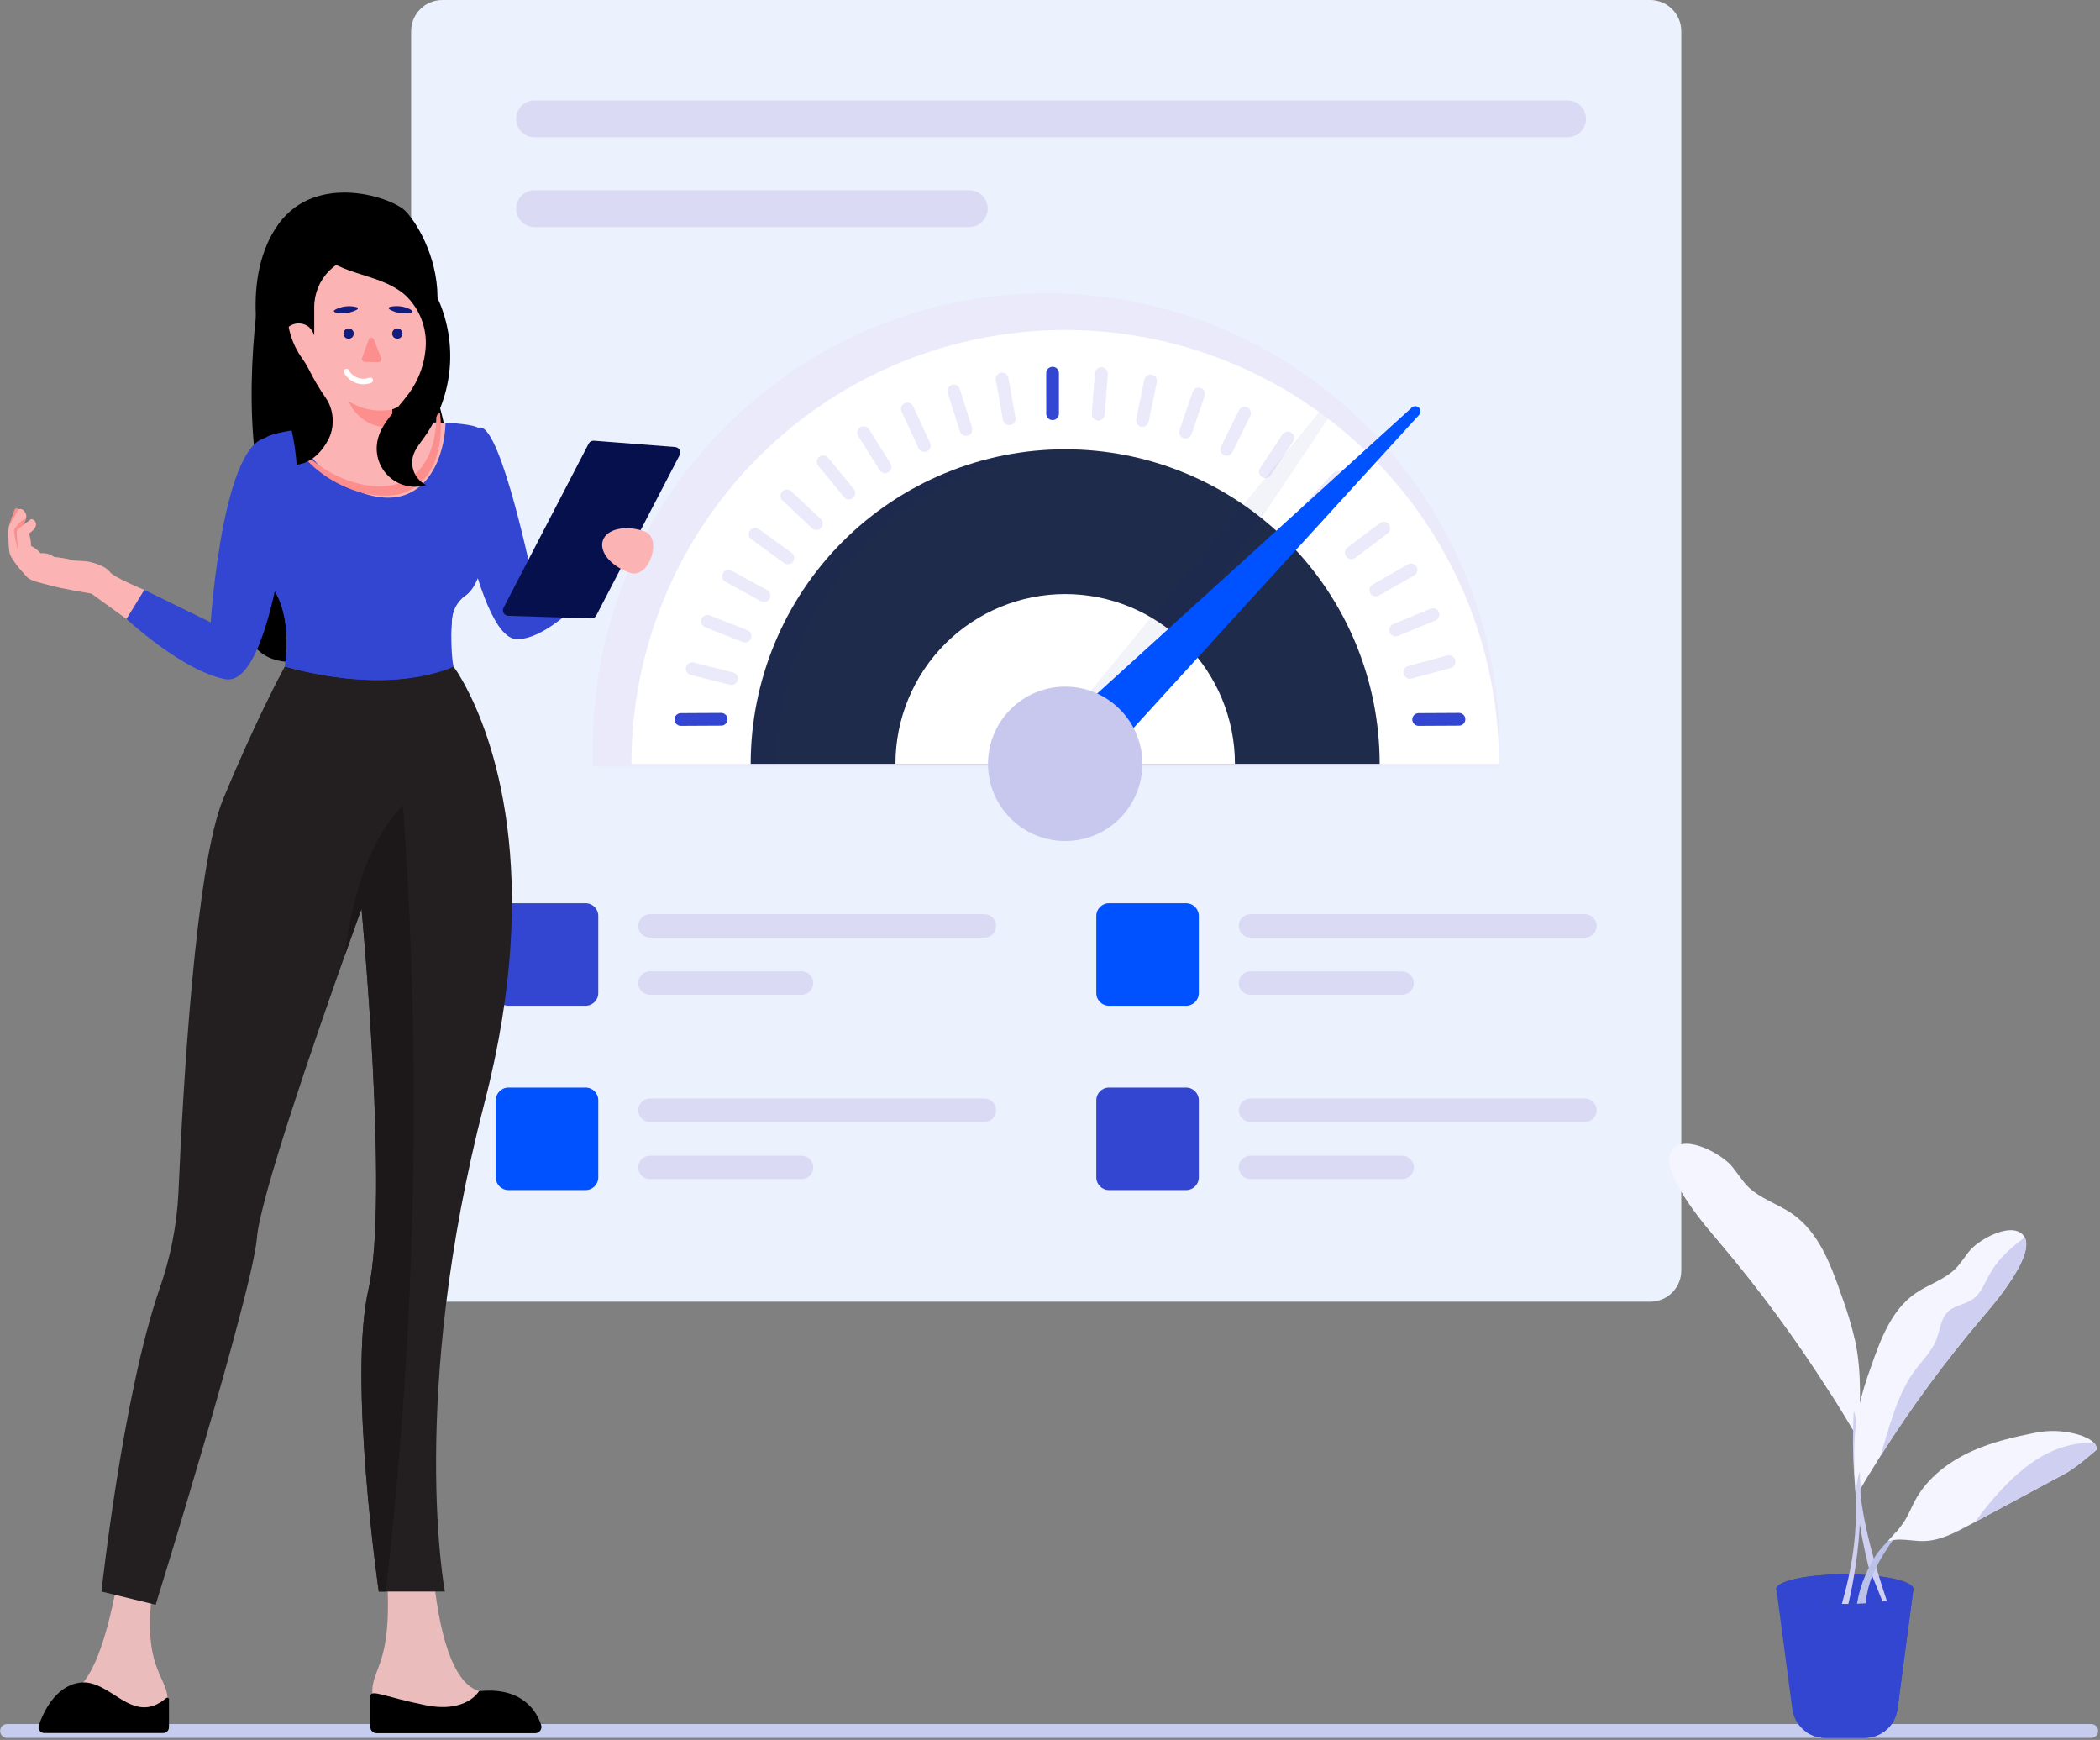
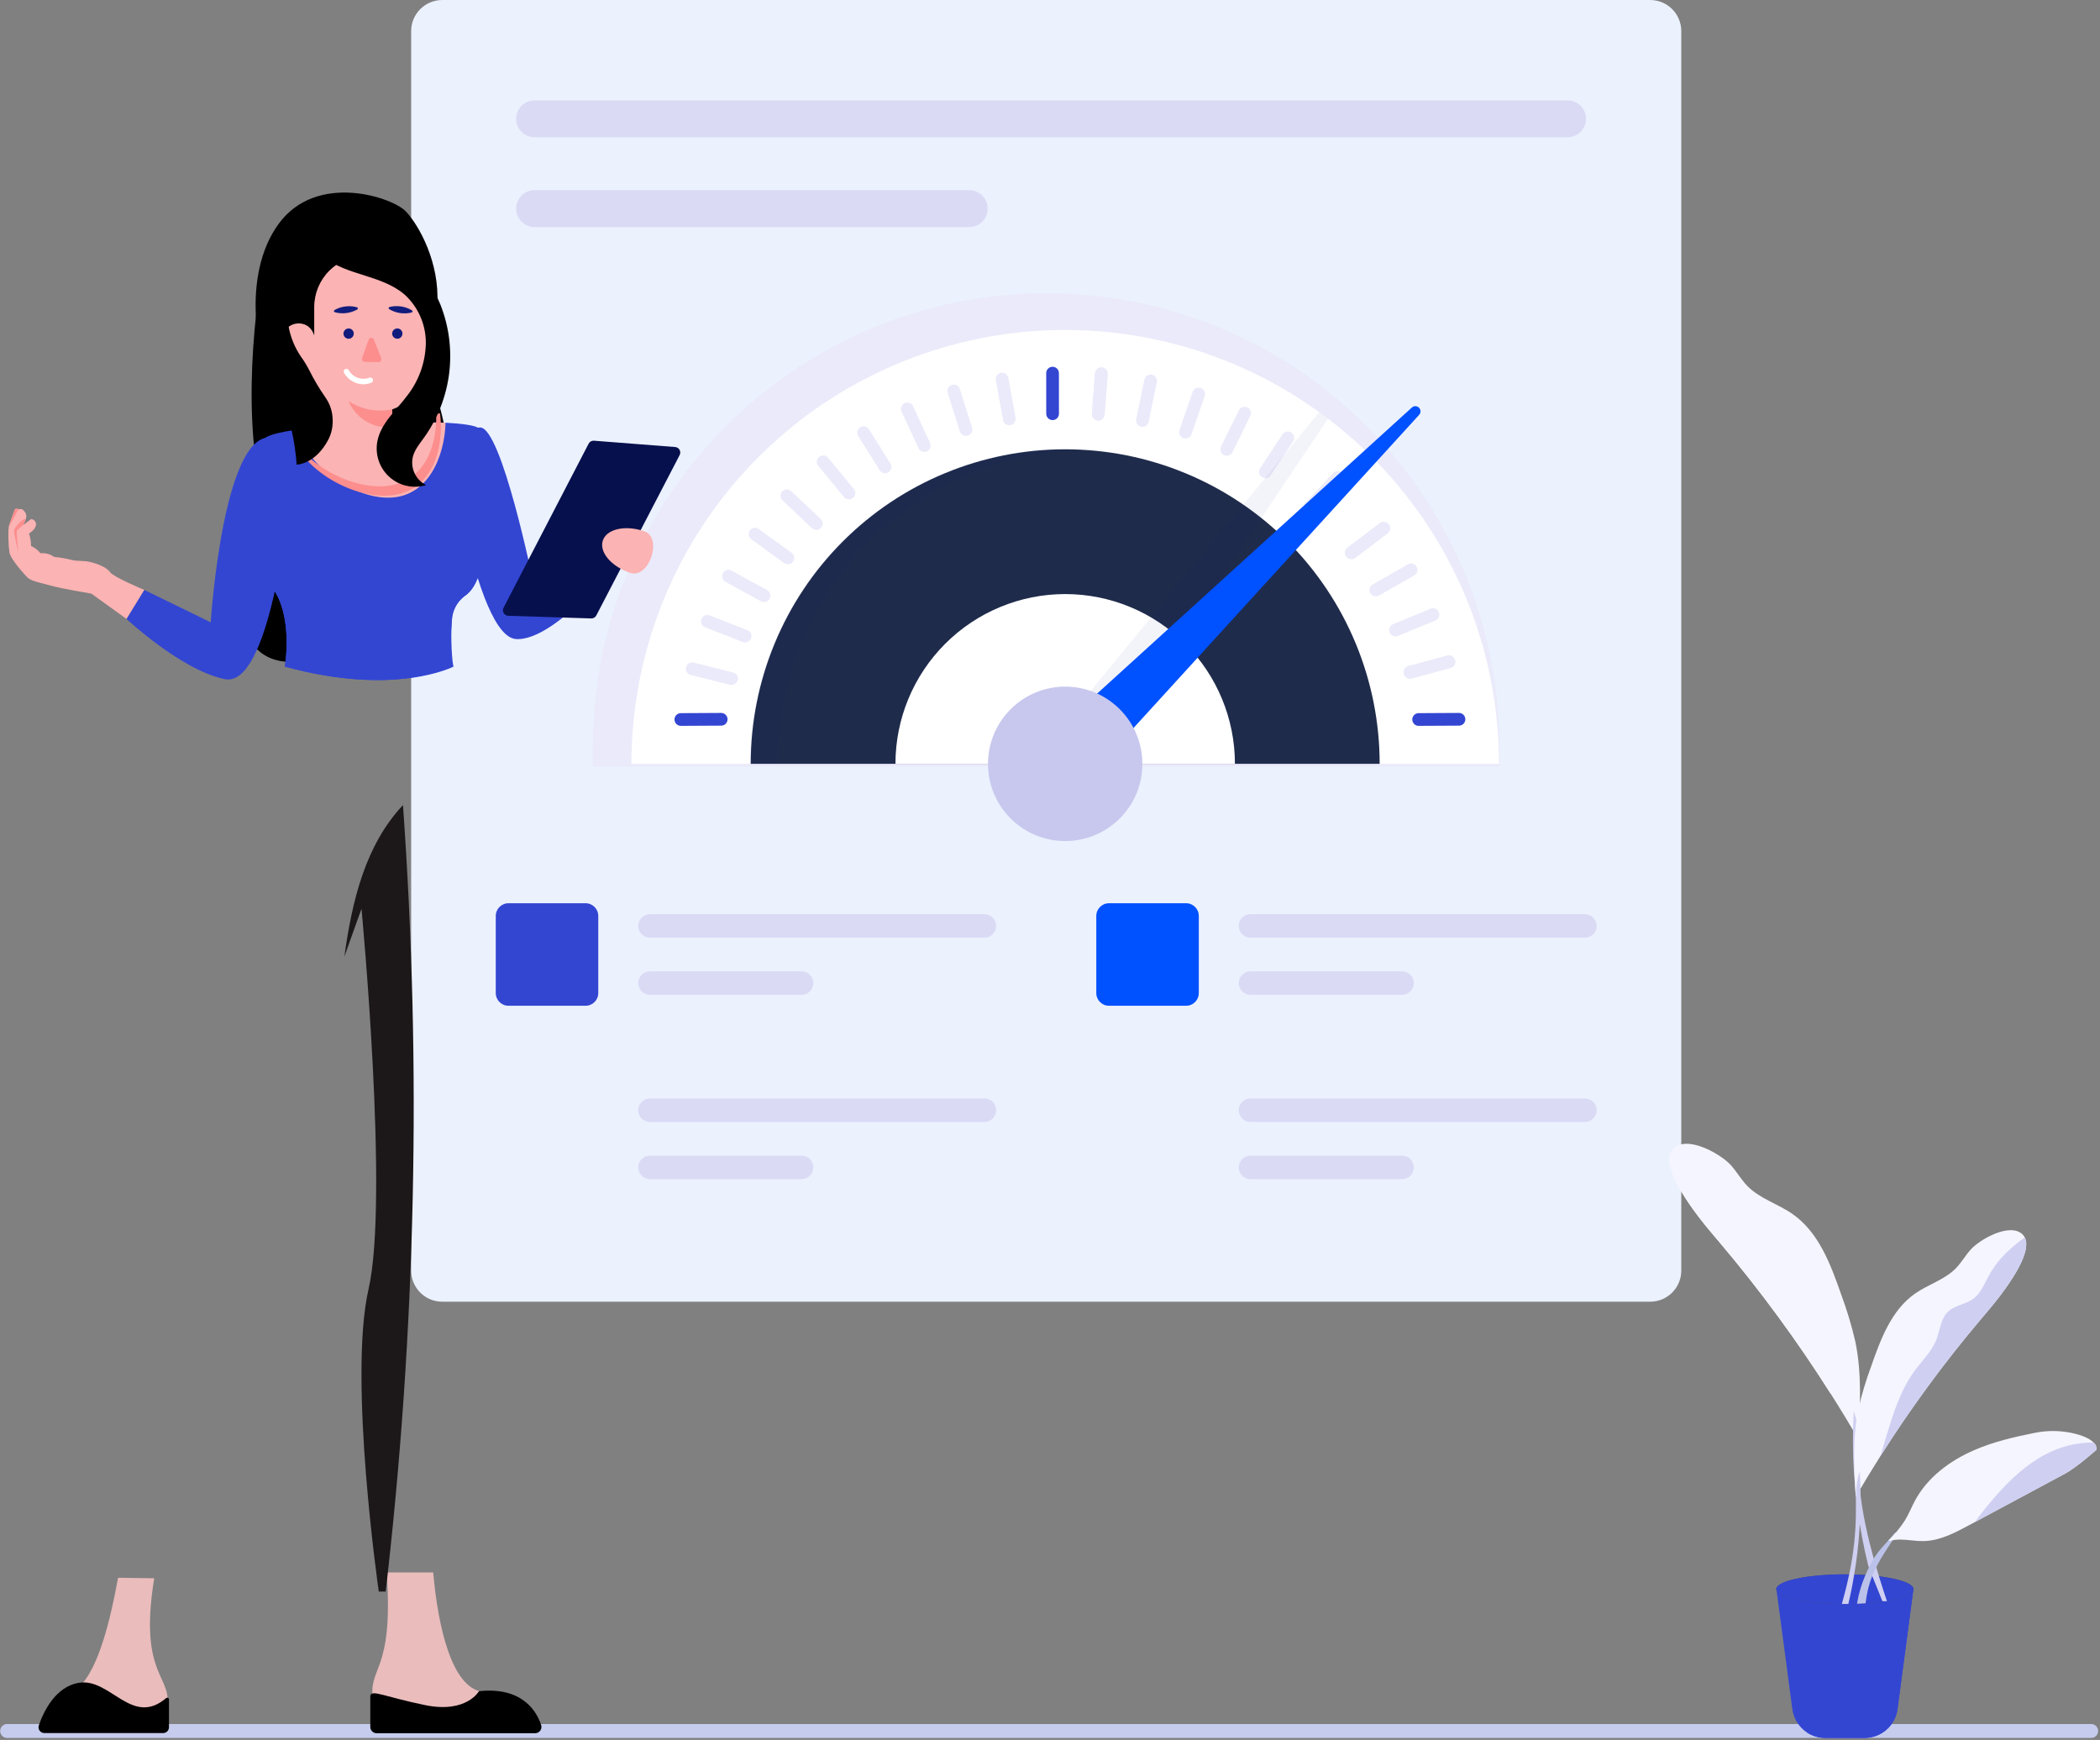
<svg xmlns="http://www.w3.org/2000/svg" width="740" height="613" viewBox="0 0 740 613" fill="none">
  <rect x="0" y="0" width="740" height="613" fill="#808080" stroke="none" />
  <g clip-path="url(#clip0_27_4656)">
    <path d="M736.848 612.295H2.454C1.811 612.282 1.2 612.018 0.75 611.559C0.3 611.1 0.048 610.483 0.048 609.841C0.048 609.198 0.3 608.581 0.75 608.122C1.2 607.663 1.811 607.399 2.454 607.386H736.848C737.174 607.379 737.499 607.438 737.802 607.558C738.106 607.679 738.382 607.859 738.616 608.087C738.849 608.316 739.034 608.589 739.161 608.89C739.287 609.191 739.353 609.514 739.353 609.841C739.353 610.167 739.287 610.49 739.161 610.792C739.034 611.093 738.849 611.365 738.616 611.594C738.382 611.822 738.106 612.002 737.802 612.123C737.499 612.243 737.174 612.302 736.848 612.295V612.295Z" fill="#C5CCED" />
    <path d="M581.49 0H155.842C149.789 0 144.882 4.907 144.882 10.96V447.642C144.882 453.695 149.789 458.602 155.842 458.602H581.49C587.543 458.602 592.45 453.695 592.45 447.642V10.96C592.45 4.907 587.543 0 581.49 0Z" fill="#EBF1FD" />
    <path d="M183.788 46.452C183.18 45.853 182.699 45.139 182.371 44.352C182.043 43.564 181.876 42.719 181.88 41.866C181.879 41.013 182.046 40.168 182.372 39.38C182.698 38.592 183.176 37.875 183.78 37.272C184.383 36.669 185.099 36.191 185.888 35.865C186.676 35.539 187.521 35.372 188.374 35.373H552.374C554.096 35.373 555.748 36.057 556.966 37.275C558.183 38.493 558.867 40.144 558.867 41.867C558.867 43.589 558.183 45.24 556.966 46.458C555.748 47.676 554.096 48.36 552.374 48.36H188.374C187.521 48.364 186.676 48.197 185.888 47.869C185.101 47.541 184.387 47.06 183.788 46.452V46.452Z" fill="#DADAF5" />
    <path d="M348.045 73.505C348.043 75.228 347.358 76.88 346.139 78.097C344.92 79.315 343.268 79.999 341.545 79.999H188.376C186.655 79.994 185.007 79.308 183.79 78.091C182.573 76.874 181.887 75.226 181.882 73.505C181.883 71.783 182.568 70.132 183.786 68.915C185.003 67.697 186.654 67.013 188.376 67.011H341.552C343.273 67.013 344.924 67.698 346.141 68.915C347.359 70.133 348.043 71.783 348.045 73.505V73.505Z" fill="#DADAF5" />
    <path d="M208.899 270.027V263.115C208.899 175.02 280.569 103.349 368.666 103.349C401.631 103.273 433.8 113.468 460.703 132.519C461.803 133.297 462.924 134.098 464.012 134.911C483.955 149.822 500.157 169.166 511.337 191.416C522.518 213.665 528.371 238.21 528.433 263.111V270.025L208.899 270.027Z" fill="#EAEAFA" />
    <path d="M528.206 269.104H222.5C222.5 241.102 230.192 213.639 244.737 189.71C259.281 165.782 280.119 146.309 304.976 133.416C329.833 120.523 357.754 114.706 385.692 116.6C413.629 118.493 440.51 128.025 463.4 144.154C464.459 144.898 465.518 145.654 466.548 146.43C485.693 160.64 501.243 179.139 511.951 200.442C522.658 221.745 528.225 245.261 528.206 269.104V269.104Z" fill="white" />
    <path d="M473.015 169.751L463.298 180.196C462.893 180.631 462.333 180.887 461.739 180.909C461.146 180.93 460.568 180.715 460.133 180.311C459.698 179.906 459.442 179.345 459.421 178.752C459.399 178.158 459.614 177.581 460.019 177.146L469.736 166.7C469.936 166.485 470.177 166.311 470.445 166.189C470.712 166.066 471.001 165.998 471.295 165.988C471.589 165.977 471.882 166.024 472.157 166.127C472.433 166.23 472.686 166.386 472.901 166.586C473.116 166.786 473.29 167.027 473.412 167.295C473.534 167.562 473.603 167.851 473.613 168.145C473.624 168.439 473.577 168.732 473.474 169.008C473.371 169.283 473.215 169.536 473.015 169.751V169.751Z" fill="#EAEAFA" />
    <path d="M455.638 155.545L447.75 167.432C447.422 167.927 446.91 168.271 446.328 168.389C445.746 168.507 445.141 168.388 444.646 168.06C444.151 167.732 443.807 167.22 443.689 166.638C443.571 166.056 443.69 165.451 444.018 164.956L451.906 153.068C452.066 152.817 452.274 152.6 452.519 152.431C452.763 152.261 453.04 152.142 453.331 152.08C453.622 152.019 453.923 152.016 454.215 152.071C454.508 152.127 454.786 152.241 455.034 152.405C455.282 152.57 455.495 152.782 455.66 153.03C455.825 153.278 455.938 153.556 455.995 153.848C456.051 154.141 456.048 154.441 455.987 154.733C455.926 155.024 455.807 155.3 455.638 155.545Z" fill="#EAEAFA" />
    <path d="M440.576 146.548L434.263 159.341C433.994 159.863 433.53 160.259 432.973 160.443C432.415 160.627 431.807 160.585 431.28 160.325C430.753 160.065 430.349 159.608 430.156 159.053C429.962 158.499 429.995 157.89 430.246 157.359L436.56 144.566C436.69 144.302 436.871 144.067 437.092 143.873C437.313 143.679 437.57 143.531 437.849 143.436C438.127 143.342 438.422 143.303 438.715 143.323C439.008 143.342 439.295 143.419 439.559 143.549C439.822 143.679 440.058 143.86 440.252 144.081C440.446 144.302 440.594 144.559 440.688 144.838C440.783 145.116 440.821 145.411 440.802 145.704C440.783 145.998 440.706 146.284 440.576 146.548V146.548Z" fill="#EAEAFA" />
    <path d="M424.492 139.539L419.855 153.031C419.654 153.582 419.245 154.033 418.715 154.286C418.185 154.539 417.577 154.573 417.022 154.382C416.467 154.192 416.009 153.791 415.747 153.266C415.484 152.741 415.438 152.134 415.619 151.575L420.257 138.083C420.352 137.805 420.502 137.548 420.697 137.328C420.892 137.108 421.128 136.928 421.392 136.799C421.656 136.67 421.943 136.594 422.237 136.576C422.53 136.558 422.824 136.598 423.102 136.693C423.38 136.789 423.637 136.939 423.857 137.133C424.077 137.328 424.257 137.564 424.386 137.828C424.516 138.093 424.591 138.38 424.609 138.673C424.627 138.967 424.588 139.261 424.492 139.539V139.539Z" fill="#EAEAFA" />
    <path d="M407.648 134.63L404.763 148.601C404.643 149.183 404.297 149.693 403.801 150.019C403.304 150.346 402.699 150.462 402.118 150.342C401.536 150.222 401.026 149.875 400.699 149.379C400.373 148.883 400.257 148.278 400.377 147.696L403.262 133.724C403.382 133.142 403.728 132.632 404.225 132.306C404.721 131.98 405.326 131.864 405.908 131.984C406.49 132.104 407 132.45 407.326 132.947C407.652 133.443 407.768 134.048 407.648 134.63V134.63Z" fill="#EAEAFA" />
    <path d="M390.318 131.9L389.231 146.126C389.174 146.71 388.891 147.248 388.442 147.625C387.994 148.002 387.415 148.188 386.83 148.143C386.246 148.098 385.702 147.826 385.316 147.385C384.93 146.944 384.732 146.369 384.765 145.784L385.852 131.559C385.868 131.261 385.944 130.97 386.075 130.702C386.205 130.434 386.388 130.195 386.612 129.998C386.836 129.801 387.097 129.652 387.38 129.557C387.663 129.463 387.962 129.426 388.259 129.449C388.556 129.472 388.846 129.553 389.111 129.689C389.377 129.826 389.612 130.013 389.804 130.242C389.996 130.47 390.14 130.734 390.228 131.019C390.316 131.304 390.347 131.603 390.318 131.9Z" fill="#EAEAFA" />
    <path d="M390.318 131.9L389.231 146.126C389.174 146.71 388.891 147.248 388.442 147.625C387.994 148.002 387.415 148.188 386.83 148.143C386.246 148.098 385.702 147.826 385.316 147.385C384.93 146.944 384.732 146.369 384.765 145.784L385.852 131.559C385.868 131.261 385.944 130.97 386.075 130.702C386.205 130.434 386.388 130.195 386.612 129.998C386.836 129.801 387.097 129.652 387.38 129.557C387.663 129.463 387.962 129.426 388.259 129.449C388.556 129.472 388.846 129.553 389.111 129.689C389.377 129.826 389.612 130.013 389.804 130.242C389.996 130.47 390.14 130.734 390.228 131.019C390.316 131.304 390.347 131.603 390.318 131.9Z" fill="#EAEAFA" />
    <path d="M373.154 145.769C373.153 146.363 372.916 146.932 372.495 147.351C372.075 147.77 371.505 148.005 370.911 148.004C370.317 148.003 369.748 147.766 369.329 147.345C368.91 146.925 368.675 146.355 368.676 145.761L368.666 131.507C368.659 131.209 368.712 130.913 368.822 130.635C368.931 130.358 369.095 130.105 369.303 129.892C369.511 129.679 369.76 129.509 370.034 129.393C370.309 129.277 370.604 129.217 370.902 129.217C371.201 129.216 371.496 129.276 371.771 129.391C372.046 129.506 372.295 129.675 372.504 129.888C372.713 130.1 372.877 130.353 372.987 130.63C373.097 130.907 373.151 131.203 373.145 131.501L373.154 145.769Z" fill="#3346D2" />
    <path d="M355.321 133.123L357.856 147.163C357.908 147.453 357.903 147.749 357.841 148.037C357.779 148.324 357.661 148.597 357.493 148.839C357.326 149.08 357.112 149.287 356.865 149.446C356.617 149.605 356.341 149.715 356.052 149.767C355.762 149.82 355.465 149.815 355.178 149.752C354.89 149.69 354.618 149.572 354.376 149.404C354.134 149.237 353.928 149.023 353.769 148.776C353.609 148.529 353.5 148.252 353.448 147.963L350.914 133.923C350.861 133.634 350.866 133.337 350.928 133.049C350.991 132.762 351.109 132.49 351.276 132.248C351.444 132.006 351.657 131.8 351.904 131.64C352.152 131.481 352.428 131.372 352.717 131.32C353.007 131.267 353.304 131.272 353.591 131.334C353.878 131.396 354.151 131.515 354.392 131.682C354.634 131.85 354.841 132.063 355 132.31C355.159 132.558 355.268 132.834 355.321 133.123V133.123Z" fill="#EAEAFA" />
    <path d="M338.223 137.055L342.523 150.655C342.702 151.221 342.648 151.836 342.374 152.363C342.1 152.89 341.628 153.286 341.062 153.465C340.495 153.644 339.881 153.59 339.354 153.316C338.827 153.042 338.431 152.57 338.252 152.004L333.952 138.404C333.863 138.124 333.831 137.829 333.856 137.536C333.882 137.243 333.964 136.958 334.1 136.697C334.236 136.436 334.421 136.204 334.646 136.015C334.871 135.826 335.132 135.683 335.412 135.594C335.692 135.505 335.987 135.473 336.28 135.498C336.573 135.524 336.858 135.606 337.119 135.742C337.38 135.878 337.612 136.063 337.801 136.288C337.99 136.514 338.133 136.774 338.222 137.054L338.223 137.055Z" fill="#EAEAFA" />
    <path d="M321.763 143.128L327.755 156.076C327.99 156.613 328.006 157.221 327.798 157.769C327.591 158.318 327.176 158.763 326.644 159.009C326.112 159.255 325.505 159.283 324.952 159.086C324.4 158.89 323.947 158.484 323.69 157.957L317.699 145.009C317.449 144.47 317.424 143.854 317.629 143.297C317.834 142.739 318.251 142.286 318.79 142.037C319.329 141.787 319.945 141.762 320.503 141.967C321.06 142.171 321.513 142.589 321.763 143.128V143.128Z" fill="#EAEAFA" />
    <path d="M306.208 151.243L313.797 163.324C314.102 163.827 314.197 164.429 314.062 165.002C313.927 165.574 313.571 166.07 313.074 166.383C312.576 166.695 311.975 166.8 311.4 166.674C310.826 166.547 310.325 166.2 310.004 165.707L302.416 153.625C302.259 153.376 302.154 153.099 302.105 152.809C302.055 152.519 302.064 152.222 302.129 151.936C302.195 151.649 302.316 151.378 302.486 151.138C302.656 150.898 302.872 150.694 303.121 150.538C303.37 150.382 303.647 150.276 303.937 150.227C304.227 150.177 304.524 150.186 304.81 150.251C305.097 150.317 305.368 150.438 305.608 150.608C305.848 150.778 306.051 150.994 306.208 151.243V151.243Z" fill="#EAEAFA" />
    <path d="M291.811 161.269L300.872 172.288C301.249 172.747 301.429 173.337 301.371 173.928C301.314 174.519 301.024 175.063 300.565 175.44C300.106 175.817 299.516 175.997 298.925 175.939C298.334 175.882 297.79 175.592 297.413 175.133L288.352 164.114C287.975 163.655 287.795 163.066 287.853 162.475C287.91 161.883 288.2 161.339 288.659 160.962C289.118 160.585 289.707 160.405 290.298 160.463C290.89 160.52 291.434 160.81 291.811 161.269V161.269Z" fill="#EAEAFA" />
    <path d="M278.804 173.043L289.192 182.821C289.406 183.023 289.578 183.264 289.699 183.533C289.82 183.801 289.886 184.09 289.895 184.384C289.904 184.678 289.855 184.971 289.751 185.246C289.646 185.521 289.489 185.772 289.287 185.987C289.086 186.201 288.844 186.373 288.576 186.494C288.308 186.614 288.018 186.681 287.724 186.69C287.43 186.699 287.138 186.65 286.863 186.545C286.588 186.441 286.336 186.284 286.122 186.082L275.734 176.304C275.301 175.897 275.048 175.335 275.031 174.741C275.013 174.147 275.231 173.571 275.638 173.139C276.046 172.706 276.608 172.453 277.201 172.435C277.795 172.417 278.372 172.636 278.804 173.043Z" fill="#EAEAFA" />
    <path d="M267.398 186.374L278.945 194.753C279.426 195.102 279.748 195.627 279.841 196.214C279.935 196.8 279.791 197.4 279.442 197.88C279.094 198.361 278.568 198.684 277.982 198.777C277.395 198.87 276.796 198.727 276.315 198.378L264.768 189.999C264.53 189.826 264.328 189.608 264.174 189.358C264.02 189.107 263.918 188.829 263.871 188.538C263.825 188.248 263.837 187.951 263.905 187.665C263.973 187.379 264.098 187.11 264.27 186.872C264.443 186.634 264.661 186.432 264.912 186.278C265.162 186.124 265.441 186.021 265.731 185.975C266.022 185.929 266.318 185.94 266.604 186.009C266.89 186.077 267.16 186.201 267.398 186.374V186.374Z" fill="#EAEAFA" />
    <path d="M257.776 201.046L270.294 207.891C270.815 208.176 271.201 208.656 271.368 209.226C271.535 209.796 271.469 210.409 271.184 210.93C270.899 211.451 270.419 211.837 269.849 212.004C269.279 212.171 268.666 212.105 268.145 211.82L255.628 204.976C255.37 204.835 255.142 204.644 254.958 204.415C254.773 204.186 254.636 203.923 254.553 203.641C254.47 203.359 254.444 203.063 254.475 202.771C254.507 202.478 254.596 202.195 254.737 201.937C254.878 201.679 255.068 201.451 255.297 201.267C255.526 201.082 255.79 200.945 256.072 200.862C256.354 200.779 256.65 200.753 256.942 200.785C257.234 200.816 257.518 200.905 257.776 201.046V201.046Z" fill="#EAEAFA" />
    <path d="M250.102 216.822L263.388 222.022C263.941 222.239 264.385 222.666 264.624 223.21C264.862 223.754 264.874 224.371 264.657 224.924C264.441 225.477 264.014 225.921 263.469 226.159C262.925 226.397 262.309 226.409 261.756 226.193L248.47 220.993C247.917 220.777 247.472 220.349 247.234 219.805C246.996 219.261 246.984 218.645 247.2 218.092C247.417 217.538 247.844 217.094 248.388 216.856C248.932 216.618 249.549 216.606 250.102 216.822V216.822Z" fill="#EAEAFA" />
    <path d="M244.492 233.445L258.331 236.913C258.907 237.058 259.402 237.425 259.707 237.934C260.012 238.444 260.103 239.053 259.958 239.63C259.814 240.206 259.447 240.701 258.937 241.006C258.428 241.311 257.818 241.402 257.242 241.257L243.404 237.79C243.114 237.723 242.839 237.599 242.598 237.426C242.356 237.252 242.151 237.031 241.996 236.777C241.84 236.523 241.737 236.241 241.691 235.947C241.646 235.652 241.66 235.352 241.733 235.063C241.805 234.774 241.934 234.502 242.113 234.264C242.291 234.026 242.516 233.825 242.772 233.675C243.029 233.524 243.314 233.426 243.609 233.387C243.904 233.347 244.204 233.367 244.492 233.445V233.445Z" fill="#EAEAFA" />
    <path d="M499.886 251.247L514.152 251.171C514.738 251.18 515.297 251.418 515.71 251.835C516.122 252.251 516.355 252.813 516.358 253.399C516.361 253.985 516.135 254.549 515.727 254.97C515.319 255.391 514.762 255.635 514.176 255.65L499.91 255.725C499.616 255.727 499.325 255.67 499.052 255.559C498.78 255.448 498.532 255.285 498.323 255.078C498.114 254.871 497.948 254.625 497.834 254.354C497.72 254.083 497.661 253.792 497.659 253.498C497.657 253.204 497.714 252.913 497.825 252.64C497.936 252.368 498.099 252.12 498.306 251.911C498.513 251.702 498.759 251.536 499.03 251.422C499.301 251.308 499.592 251.249 499.886 251.247Z" fill="#3346D2" />
    <path d="M239.903 251.247L254.169 251.171C254.755 251.18 255.314 251.418 255.727 251.835C256.139 252.251 256.372 252.813 256.375 253.399C256.378 253.985 256.151 254.549 255.743 254.97C255.335 255.391 254.779 255.635 254.193 255.65L239.926 255.725C239.332 255.728 238.761 255.495 238.339 255.077C237.917 254.66 237.678 254.091 237.675 253.498C237.672 252.904 237.905 252.333 238.323 251.911C238.741 251.489 239.309 251.25 239.903 251.247V251.247Z" fill="#3346D2" />
    <path d="M496.249 234.699L510.021 230.974C510.59 230.831 511.193 230.918 511.699 231.215C512.205 231.512 512.575 231.996 512.728 232.562C512.881 233.129 512.806 233.733 512.518 234.245C512.23 234.756 511.754 235.135 511.19 235.298L497.418 239.022C496.845 239.177 496.233 239.098 495.718 238.802C495.203 238.507 494.827 238.018 494.672 237.445C494.517 236.872 494.596 236.261 494.892 235.746C495.187 235.231 495.676 234.854 496.249 234.699V234.699Z" fill="#EAEAFA" />
    <path d="M496.249 234.699L510.021 230.974C510.59 230.831 511.193 230.918 511.699 231.215C512.205 231.512 512.575 231.996 512.728 232.562C512.881 233.129 512.806 233.733 512.518 234.245C512.23 234.756 511.754 235.135 511.19 235.298L497.418 239.022C496.845 239.177 496.233 239.098 495.718 238.802C495.203 238.507 494.827 238.018 494.672 237.445C494.517 236.872 494.596 236.261 494.892 235.746C495.187 235.231 495.676 234.854 496.249 234.699V234.699Z" fill="#EAEAFA" />
    <path d="M490.915 219.9L504.102 214.456C504.651 214.229 505.267 214.23 505.816 214.458C506.364 214.686 506.8 215.123 507.026 215.672C507.253 216.221 507.252 216.837 507.024 217.385C506.796 217.934 506.36 218.369 505.811 218.596L492.624 224.04C492.352 224.152 492.061 224.21 491.767 224.209C491.473 224.209 491.181 224.151 490.91 224.038C490.638 223.925 490.392 223.76 490.184 223.552C489.976 223.343 489.812 223.096 489.699 222.825C489.587 222.553 489.53 222.261 489.53 221.967C489.53 221.673 489.589 221.382 489.701 221.111C489.814 220.839 489.98 220.592 490.188 220.385C490.396 220.177 490.643 220.012 490.915 219.9Z" fill="#EAEAFA" />
    <path d="M483.744 205.9L496.133 198.824C496.649 198.53 497.26 198.452 497.833 198.608C498.406 198.765 498.894 199.142 499.188 199.658C499.483 200.174 499.56 200.785 499.404 201.358C499.247 201.931 498.87 202.419 498.354 202.713L485.966 209.789C485.71 209.942 485.427 210.043 485.131 210.085C484.836 210.127 484.536 210.11 484.247 210.035C483.959 209.96 483.689 209.827 483.452 209.646C483.215 209.465 483.017 209.238 482.869 208.979C482.721 208.72 482.627 208.435 482.591 208.139C482.555 207.843 482.578 207.543 482.659 207.256C482.741 206.969 482.879 206.701 483.065 206.469C483.251 206.236 483.482 206.043 483.744 205.9V205.9Z" fill="#EAEAFA" />
    <path d="M474.852 192.924L486.241 184.332C486.476 184.155 486.743 184.025 487.028 183.952C487.312 183.878 487.609 183.86 487.9 183.901C488.191 183.942 488.472 184.039 488.726 184.188C488.979 184.337 489.201 184.535 489.378 184.769C489.556 185.004 489.685 185.272 489.759 185.556C489.833 185.841 489.85 186.138 489.809 186.429C489.769 186.72 489.671 187.001 489.522 187.254C489.373 187.508 489.176 187.73 488.941 187.907L477.552 196.499C477.078 196.857 476.481 197.012 475.893 196.93C475.304 196.848 474.772 196.536 474.414 196.061C474.056 195.587 473.901 194.991 473.983 194.402C474.065 193.814 474.378 193.282 474.852 192.924Z" fill="#EAEAFA" />
    <path d="M474.852 192.924L486.241 184.332C486.476 184.155 486.743 184.025 487.028 183.952C487.312 183.878 487.609 183.86 487.9 183.901C488.191 183.942 488.472 184.039 488.726 184.188C488.979 184.337 489.201 184.535 489.378 184.769C489.556 185.004 489.685 185.272 489.759 185.556C489.833 185.841 489.85 186.138 489.809 186.429C489.769 186.72 489.671 187.001 489.522 187.254C489.373 187.508 489.176 187.73 488.941 187.907L477.552 196.499C477.078 196.857 476.481 197.012 475.893 196.93C475.304 196.848 474.772 196.536 474.414 196.061C474.056 195.587 473.901 194.991 473.983 194.402C474.065 193.814 474.378 193.282 474.852 192.924Z" fill="#EAEAFA" />
    <path d="M486.165 269.107H264.541C264.541 254.555 267.407 240.146 272.976 226.701C278.545 213.257 286.707 201.041 296.997 190.751C307.287 180.461 319.503 172.299 332.947 166.73C346.391 161.161 360.801 158.295 375.353 158.295C389.905 158.295 404.314 161.161 417.759 166.73C431.203 172.299 443.419 180.461 453.709 190.751C463.999 201.041 472.161 213.257 477.73 226.701C483.299 240.146 486.165 254.555 486.165 269.107V269.107Z" fill="#1F2B4B" />
    <path d="M435.165 269.107H315.541C315.541 253.244 321.842 238.031 333.059 226.814C344.276 215.597 359.49 209.295 375.353 209.295C391.216 209.295 406.429 215.597 417.646 226.814C428.863 238.031 435.165 253.244 435.165 269.107V269.107Z" fill="white" />
    <path opacity="0.05" d="M379.834 158.395C351.3 159.646 324.347 171.853 304.587 192.475C284.826 213.097 273.78 240.546 273.747 269.107H264.297C264.33 239.728 276.015 211.562 296.79 190.787C317.564 170.013 345.73 158.327 375.109 158.294C376.69 158.294 378.27 158.328 379.834 158.395Z" fill="#121C7C" />
    <path d="M402.089 269.107H348.617C348.617 262.016 351.434 255.216 356.448 250.202C361.462 245.188 368.262 242.371 375.353 242.371C382.444 242.371 389.244 245.188 394.258 250.202C399.272 255.216 402.089 262.016 402.089 269.107V269.107Z" fill="#EFEBF7" />
    <path opacity="0.05" d="M467.988 147.491L386.276 269.179L382.487 274.828L376.862 269.064L369.512 261.519L464.864 145.178C465.918 145.935 466.967 146.706 467.988 147.491Z" fill="#121C7C" />
    <path d="M382.733 274.782L368.638 260.687L497.515 143.572C497.862 143.261 498.315 143.094 498.781 143.105C499.248 143.116 499.692 143.305 500.024 143.633C500.356 143.963 500.547 144.408 500.559 144.875C500.57 145.343 500.4 145.797 500.085 146.142L382.733 274.782Z" fill="#0051FF" />
    <path d="M394.589 288.342C405.213 277.719 405.213 260.495 394.589 249.872C383.966 239.248 366.742 239.248 356.118 249.872C345.495 260.495 345.495 277.719 356.118 288.342C366.742 298.966 383.966 298.966 394.589 288.342Z" fill="#C8C8EE" />
    <path d="M206.346 318.218H179.173C176.702 318.218 174.699 320.221 174.699 322.692V349.865C174.699 352.336 176.702 354.339 179.173 354.339H206.346C208.817 354.339 210.82 352.336 210.82 349.865V322.692C210.82 320.221 208.817 318.218 206.346 318.218Z" fill="#3346D2" />
    <path d="M226.111 329.128C225.724 328.747 225.418 328.292 225.209 327.791C225.001 327.29 224.895 326.752 224.897 326.209C224.896 325.666 225.003 325.128 225.21 324.626C225.417 324.125 225.722 323.669 226.106 323.285C226.49 322.901 226.946 322.596 227.447 322.389C227.949 322.182 228.487 322.075 229.03 322.076H346.884C347.98 322.076 349.031 322.512 349.807 323.287C350.582 324.062 351.017 325.113 351.017 326.21C351.017 327.306 350.582 328.357 349.807 329.132C349.031 329.908 347.98 330.343 346.884 330.343H229.03C228.487 330.345 227.949 330.239 227.448 330.03C226.947 329.821 226.492 329.515 226.111 329.128Z" fill="#DADAF5" />
    <path d="M286.583 346.347C286.582 347.443 286.147 348.495 285.372 349.27C284.597 350.045 283.545 350.481 282.449 350.481H229.03C227.935 350.477 226.885 350.041 226.111 349.266C225.337 348.492 224.9 347.442 224.897 346.347C224.897 345.251 225.333 344.2 226.108 343.425C226.883 342.65 227.934 342.214 229.03 342.214H282.449C283.545 342.214 284.596 342.65 285.371 343.425C286.147 344.2 286.582 345.251 286.583 346.347Z" fill="#DADAF5" />
    <path d="M417.962 318.218H390.789C388.318 318.218 386.315 320.221 386.315 322.692V349.865C386.315 352.336 388.318 354.339 390.789 354.339H417.962C420.433 354.339 422.436 352.336 422.436 349.865V322.692C422.436 320.221 420.433 318.218 417.962 318.218Z" fill="#0051FF" />
    <path d="M437.727 329.128C437.34 328.747 437.034 328.292 436.825 327.791C436.617 327.29 436.511 326.752 436.513 326.209C436.512 325.666 436.619 325.128 436.826 324.626C437.033 324.125 437.338 323.669 437.722 323.285C438.106 322.901 438.561 322.596 439.063 322.389C439.565 322.182 440.103 322.075 440.646 322.076H558.5C559.596 322.076 560.647 322.512 561.423 323.287C562.198 324.062 562.633 325.113 562.633 326.21C562.633 327.306 562.198 328.357 561.423 329.132C560.647 329.908 559.596 330.343 558.5 330.343H440.646C440.103 330.345 439.565 330.239 439.064 330.03C438.563 329.821 438.108 329.515 437.727 329.128V329.128Z" fill="#DADAF5" />
    <path d="M498.199 346.347C498.199 347.443 497.763 348.495 496.988 349.27C496.213 350.046 495.161 350.481 494.065 350.481H440.646C439.551 350.477 438.501 350.041 437.727 349.266C436.953 348.492 436.516 347.442 436.513 346.347C436.513 345.251 436.949 344.2 437.724 343.425C438.499 342.65 439.55 342.214 440.646 342.214H494.065C495.161 342.214 496.213 342.65 496.988 343.425C497.763 344.2 498.199 345.251 498.199 346.347Z" fill="#DADAF5" />
-     <path d="M206.346 383.156H179.173C176.702 383.156 174.699 385.159 174.699 387.63V414.803C174.699 417.274 176.702 419.277 179.173 419.277H206.346C208.817 419.277 210.82 417.274 210.82 414.803V387.63C210.82 385.159 208.817 383.156 206.346 383.156Z" fill="#0051FF" />
    <path d="M226.111 394.065C225.724 393.684 225.418 393.229 225.209 392.728C225.001 392.227 224.895 391.689 224.897 391.146C224.896 390.603 225.003 390.065 225.21 389.564C225.418 389.062 225.722 388.606 226.106 388.222C226.49 387.838 226.946 387.534 227.448 387.326C227.949 387.119 228.487 387.012 229.03 387.013H346.884C347.98 387.013 349.031 387.449 349.807 388.224C350.582 388.999 351.017 390.05 351.017 391.146C351.017 392.243 350.582 393.294 349.807 394.069C349.031 394.845 347.98 395.28 346.884 395.28H229.03C228.487 395.282 227.949 395.176 227.448 394.967C226.947 394.759 226.492 394.452 226.111 394.065V394.065Z" fill="#DADAF5" />
    <path d="M286.583 411.285C286.582 412.381 286.147 413.433 285.372 414.208C284.597 414.983 283.545 415.419 282.449 415.419H229.03C227.935 415.415 226.885 414.979 226.111 414.204C225.337 413.43 224.9 412.38 224.897 411.285C224.897 410.189 225.333 409.138 226.108 408.363C226.883 407.588 227.934 407.152 229.03 407.152H282.449C283.545 407.152 284.597 407.587 285.372 408.363C286.147 409.138 286.582 410.189 286.583 411.285Z" fill="#DADAF5" />
-     <path d="M417.962 383.156H390.789C388.318 383.156 386.315 385.159 386.315 387.63V414.803C386.315 417.274 388.318 419.277 390.789 419.277H417.962C420.433 419.277 422.436 417.274 422.436 414.803V387.63C422.436 385.159 420.433 383.156 417.962 383.156Z" fill="#3346D2" />
    <path d="M437.727 394.065C437.34 393.684 437.034 393.229 436.825 392.728C436.617 392.227 436.511 391.689 436.513 391.146C436.512 390.603 436.619 390.065 436.826 389.564C437.034 389.062 437.338 388.606 437.722 388.222C438.106 387.838 438.562 387.534 439.064 387.326C439.565 387.119 440.103 387.012 440.646 387.013H558.5C559.596 387.013 560.647 387.449 561.423 388.224C562.198 388.999 562.633 390.05 562.633 391.146C562.633 392.243 562.198 393.294 561.423 394.069C560.647 394.845 559.596 395.28 558.5 395.28H440.646C440.103 395.282 439.565 395.176 439.064 394.967C438.562 394.759 438.108 394.452 437.727 394.065V394.065Z" fill="#DADAF5" />
    <path d="M498.199 411.285C498.199 412.381 497.763 413.433 496.988 414.208C496.213 414.983 495.161 415.419 494.065 415.419H440.646C439.551 415.415 438.501 414.979 437.727 414.204C436.953 413.43 436.516 412.38 436.513 411.285C436.513 410.189 436.949 409.138 437.724 408.363C438.499 407.588 439.55 407.152 440.646 407.152H494.065C495.161 407.152 496.213 407.587 496.988 408.363C497.763 409.138 498.199 410.189 498.199 411.285Z" fill="#DADAF5" />
    <path d="M674.293 559.515L668.646 602.139C668.273 604.946 666.892 607.521 664.762 609.387C662.632 611.252 659.897 612.281 657.066 612.281H643.151C640.321 612.28 637.587 611.251 635.458 609.385C633.33 607.52 631.951 604.945 631.579 602.139L625.924 559.515H674.293Z" fill="#3346D2" />
    <path d="M674.293 559.515L668.646 602.139C668.273 604.946 666.892 607.521 664.762 609.387C662.632 611.252 659.897 612.281 657.066 612.281H643.151C640.805 612.282 638.513 611.574 636.576 610.251C637.398 610.004 638.212 609.708 639.009 609.38C642.855 607.78 646.398 605.015 648.05 601.186C649.34 598.21 649.389 594.865 649.883 591.66C650.589 587.785 651.631 583.979 652.997 580.285C654.312 576.087 655.896 571.979 657.74 567.985C659.196 564.997 660.941 562.159 662.951 559.511L674.293 559.515Z" fill="#3346D2" />
    <path d="M674.294 559.879C674.294 562.761 663.466 565.098 650.109 565.098C636.752 565.098 625.924 562.761 625.924 559.879C625.924 556.997 636.752 554.66 650.109 554.66C663.466 554.66 674.294 556.996 674.294 559.879Z" fill="#41446B" />
    <path d="M674.285 559.878C674.285 562.205 667.192 564.194 657.385 564.853C656.406 564.916 655.412 564.981 654.369 565.013C653.969 565.029 653.569 565.045 653.149 565.045L651.32 565.093H649.042C636.173 564.948 625.92 562.686 625.92 559.878C625.92 556.99 636.734 554.647 650.12 554.647C650.505 554.647 650.89 554.647 651.275 554.679C651.387 554.671 651.5 554.671 651.612 554.679C652.222 554.679 652.799 554.695 653.393 554.695L654.773 554.744C655.655 554.792 656.506 554.844 657.34 554.888C658.191 554.936 658.993 555.016 659.795 555.097C668.315 555.899 674.285 557.744 674.285 559.878Z" fill="#3346D2" />
    <path d="M654.85 507.062C651.735 501.703 648.519 496.407 645.201 491.175C633.378 472.495 620.28 454.653 606.001 437.775C602.701 433.875 599.368 429.999 596.426 425.824C593.861 422.192 586.103 411.186 588.826 405.811C589.028 405.409 589.292 405.04 589.607 404.718C594.481 399.705 606.472 406.633 609.924 410.496C612.003 412.822 613.557 415.596 615.735 417.835C620.115 422.315 626.51 424.115 631.647 427.698C640.877 434.125 645.093 445.451 648.8 456.07C650.819 461.493 652.486 467.042 653.788 472.68C656.116 483.942 655.483 495.58 654.85 507.062Z" fill="url(#paint0_linear_27_4656)" />
    <path d="M645.201 491.175C633.378 472.495 620.28 454.653 606.001 437.775C602.701 433.875 599.368 429.999 596.426 425.824C593.861 422.192 586.103 411.186 588.826 405.811C590.932 407.292 592.939 408.91 594.834 410.652C598.154 413.614 600.935 417.129 603.053 421.041C604.713 424.148 606.069 427.632 608.905 429.736C611.954 431.989 616.253 432.26 618.94 434.923C621.661 437.623 621.891 441.851 623.247 445.435C625.03 450.152 628.819 453.769 631.811 457.829C637.4 465.423 640.235 474.645 642.972 483.661C643.722 486.153 644.476 488.66 645.201 491.175Z" fill="url(#paint1_linear_27_4656)" />
    <path d="M663.329 564.121H664.929C656.568 539.235 654.757 525.67 654.76 512.1C654.76 507.05 654.986 501.851 653.225 497.119C652.395 511.992 653.376 526.911 656.146 541.547C656.792 544.964 657.535 548.361 658.375 551.738C658.417 551.894 658.454 552.103 663.329 564.121Z" fill="url(#paint2_linear_27_4656)" />
    <path d="M653.905 527.346C656.716 522.509 659.619 517.729 662.613 513.008C673.285 496.15 685.107 480.048 697.995 464.816C700.969 461.3 703.98 457.799 706.636 454.031C708.95 450.753 715.952 440.821 713.497 435.97C713.316 435.607 713.08 435.274 712.797 434.983C708.397 430.459 697.577 436.712 694.462 440.198C692.585 442.298 691.183 444.804 689.217 446.822C685.264 450.864 679.493 452.489 674.857 455.722C666.527 461.522 662.722 471.744 659.377 481.328C657.555 486.222 656.051 491.229 654.877 496.318C652.763 506.48 653.334 516.983 653.905 527.346Z" fill="url(#paint3_linear_27_4656)" />
    <path d="M662.613 513.008C673.285 496.15 685.107 480.048 697.995 464.816C700.969 461.3 703.98 457.799 706.636 454.031C708.95 450.753 715.952 440.821 713.497 435.97C711.596 437.307 709.785 438.766 708.075 440.339C705.079 443.011 702.569 446.183 700.657 449.714C699.157 452.514 697.935 455.663 695.376 457.562C692.624 459.595 688.745 459.839 686.32 462.242C683.864 464.675 683.657 468.495 682.433 471.729C680.823 475.987 677.404 479.251 674.704 482.915C669.66 489.769 667.104 498.091 664.631 506.228C663.948 508.475 663.266 510.738 662.613 513.008Z" fill="url(#paint4_linear_27_4656)" />
    <path d="M654.376 565.015C655.412 564.976 656.41 564.915 657.388 564.861C657.599 563.033 657.926 561.219 658.366 559.432C658.742 557.954 659.223 556.505 659.805 555.096C661.992 549.668 665.426 544.948 668.805 539.941H667.827C665.256 543.164 662.264 545.696 660.192 549.265C659.135 551.081 658.187 552.957 657.353 554.885C655.938 558.123 654.938 561.527 654.376 565.015V565.015Z" fill="url(#paint5_linear_27_4656)" />
    <path d="M665.356 542.785C667.574 540.669 669.538 538.302 671.209 535.732C672.601 533.507 673.546 531.039 674.784 528.724C679.17 520.515 687.07 514.629 695.608 510.924C702.434 507.963 709.702 506.252 717.019 504.805C721.764 503.837 726.666 503.956 731.359 505.152C734.905 506.076 736.774 507.213 737.747 508.223C738.123 508.524 738.413 508.919 738.589 509.368C738.764 509.817 738.819 510.304 738.747 510.78C738.747 510.78 731.696 517.026 727.785 519.124C717.16 524.833 706.533 530.538 695.902 536.239C695.202 536.62 694.502 536.996 693.796 537.372C688.784 540.064 683.529 542.82 677.842 542.935C675.105 542.994 672.39 542.427 669.649 542.406C668.443 542.39 667.24 542.528 666.069 542.818L665.356 542.785Z" fill="url(#paint6_linear_27_4656)" />
    <path d="M695.9 536.241C706.526 530.538 717.154 524.833 727.783 519.126C731.694 517.026 738.745 510.782 738.745 510.782C738.817 510.306 738.762 509.819 738.586 509.37C738.411 508.921 738.121 508.526 737.745 508.225C736.082 508.192 734.42 508.299 732.775 508.546C728.8 509.071 724.943 510.269 721.37 512.089C714.377 515.619 708.53 521.076 703.344 526.945C700.724 529.923 698.231 533.023 695.9 536.241Z" fill="url(#paint7_linear_27_4656)" />
    <path d="M649.041 565.09H651.324C651.842 562.903 652.302 560.697 652.724 558.472C652.974 557.206 653.185 555.959 653.396 554.692C654.24 549.705 654.84 544.686 655.196 539.633C655.704 532.559 655.762 525.46 655.369 518.378C653.777 522.636 653.988 527.337 653.988 531.883C654.014 539.543 653.217 547.184 651.609 554.674C650.94 557.877 650.096 561.315 649.041 565.09Z" fill="url(#paint8_linear_27_4656)" />
    <path d="M90.05 199.136C94.424 187.283 91.397 173.186 89.837 160.099C87.937 144.087 88.531 126.235 90.31 110.223L145.61 111.982C147.543 118.833 149.754 125.596 151.823 132.304C157.369 150.268 162.051 170.347 157.688 188.904C154.938 200.776 148.402 211.432 139.066 219.264C130.6 226.273 120.846 229.978 111.056 232.111C105.274 233.378 99.15 234.084 93.723 231.101C88.284 228.101 83.874 220.34 84.997 212.544C85.722 207.588 88.394 203.659 90.05 199.136Z" fill="black" />
    <path d="M136.276 553.978H152.656C154.319 572.844 159.108 594.824 170.277 596.068C174.377 600.087 134.1 614.96 131.527 599.617C129.355 586.662 138.792 590.315 136.276 553.978Z" fill="#EABCBC" />
    <path d="M130.487 597.464V608.4C130.487 608.991 130.722 609.558 131.14 609.976C131.558 610.394 132.125 610.629 132.716 610.629H188.554C188.904 610.632 189.25 610.553 189.563 610.397C189.877 610.241 190.149 610.013 190.357 609.732C190.566 609.45 190.705 609.124 190.763 608.778C190.821 608.433 190.796 608.079 190.691 607.745C189.127 602.996 184.138 594.203 168.791 595.819C168.791 595.819 164.403 603.681 149.959 600.755C135.515 597.829 130.944 595.088 130.487 597.464Z" fill="black" />
    <path d="M54.339 556.034L41.589 555.86C38.21 574.495 32.534 597.223 21.298 597.441C16.85 601.07 54.572 617.912 58.536 602.867C61.882 590.165 48.514 591.985 54.339 556.034Z" fill="#EABCBC" />
    <path d="M15.625 610.571H57.491C58.035 610.571 58.556 610.355 58.94 609.971C59.325 609.586 59.541 609.065 59.541 608.521V598.708C59.537 598.591 59.501 598.478 59.434 598.382C59.368 598.286 59.276 598.211 59.168 598.166C59.061 598.121 58.942 598.108 58.828 598.128C58.713 598.149 58.606 598.202 58.521 598.281C46.436 608.491 38.928 591.069 27.816 592.864C19.428 594.225 15.283 603.224 13.687 607.844C13.578 608.153 13.546 608.484 13.591 608.809C13.637 609.133 13.76 609.442 13.95 609.709C14.14 609.976 14.391 610.194 14.682 610.344C14.974 610.494 15.297 610.572 15.625 610.571Z" fill="black" />
    <path d="M166.119 195.657C167.356 200.783 168.926 205.824 170.819 210.746C173.578 217.793 177.336 224.78 181.74 225.133C196.595 226.248 222.169 192.526 222.169 192.526L214.829 181.958L187.85 204.874C187.85 204.874 176.738 150.427 169.164 150.602C168.804 150.603 168.448 150.662 168.107 150.777C167.461 150.955 168.353 151.798 167.883 152.325C165.883 154.264 164.83 158.489 164.419 163.541C163.241 176.692 166.119 195.657 166.119 195.657Z" fill="#3346D2" />
    <path d="M164.388 162.315C165.394 158.926 166.452 155.537 167.511 152.203C167.565 152.029 167.618 151.863 167.672 151.694H169.278C171.297 154.666 172.661 158.033 173.278 161.573C173.906 165.743 174.189 169.957 174.125 174.173C174.364 180.268 174.152 186.373 173.49 192.437C173.13 195.305 172.527 198.138 171.69 200.905C171.266 202.261 170.753 203.587 170.155 204.875C168.449 200.438 167.035 195.895 165.92 191.275C165.92 191.275 163.329 174.172 164.388 162.315Z" fill="#3346D2" />
    <path d="M155.649 125.699C154.519 138.282 147.887 149.699 140.333 159.831C138.45 162.357 136.433 164.893 133.71 166.481C130.987 168.069 127.387 168.524 124.736 166.823C122.82 165.593 121.692 163.479 120.646 161.457L103.465 128.238C100.796 123.078 98.071 117.725 97.708 111.926C97.339 106.017 99.462 100.258 101.744 94.794C103.376 90.888 105.228 86.863 108.557 84.25C111.789 81.713 115.998 80.838 120.069 80.281C124.7 79.519 129.419 79.455 134.069 80.09C137.334 80.59 140.463 81.746 143.269 83.49C146.275 85.416 146.882 87.618 148.192 90.843C151.077 97.943 153.75 105.221 155.039 112.807C155.796 117.06 156.001 121.393 155.649 125.699V125.699Z" fill="black" />
-     <path d="M35.758 560.715L54.858 565.366C54.858 565.366 89.004 455.166 90.543 436.049C91.699 421.92 111.185 365.594 121.353 337.013C124.946 326.845 127.384 320.173 127.384 320.173C127.384 320.173 137.118 422.609 129.869 454.156C122.62 485.703 133.476 560.715 133.476 560.715H156.763C156.763 560.715 143.853 492.424 170.733 388.464C191.871 306.733 173.042 258.571 164.013 241.698C163.547 240.848 163.113 240.078 162.713 239.372C161.843 237.803 160.879 236.287 159.826 234.834H100.388C100.388 234.834 99.506 236.39 97.888 239.501C97.488 240.271 97.054 241.153 96.557 242.115C92.804 249.54 86.485 262.644 78.674 281.425C68.891 304.872 64.448 383.54 62.861 420.588C62.248 431.982 60.018 443.231 56.237 453.996C43.264 491.427 35.758 560.715 35.758 560.715Z" fill="#231F20" />
    <path d="M90.312 175.338V175.919C90.191 183.166 90.83 190.405 92.217 197.519C92.376 198.312 92.588 199.106 92.8 199.793C92.9 200.272 93.064 200.693 93.17 201.171C93.435 201.913 93.647 202.6 93.911 203.236C94.141 203.859 94.424 204.462 94.758 205.036C95.054 205.696 95.427 206.318 95.87 206.89C103.493 217.107 100.37 234.839 100.37 234.839C139.437 245.532 158.547 234.839 158.547 234.839C158.07 233.833 158.705 225.099 159.235 218.534C159.302 216.842 159.751 215.188 160.548 213.694C161.344 212.2 162.468 210.905 163.835 209.906C168.864 206.623 170.558 196.936 171.088 190.161C171.458 186.085 171.405 183.014 171.405 183.014C171.405 183.014 175.322 154.959 168.547 150.725C167.064 149.825 162.776 149.241 157.007 148.925C142.661 148.238 118.945 149.295 104.758 151.36C98.3 152.26 93.853 153.425 93.007 154.697C91.529 157.022 90.418 165.596 90.312 175.338Z" fill="#3346D2" />
    <path d="M90.312 175.338V175.919C90.191 183.166 90.83 190.405 92.217 197.519C92.376 198.312 92.588 199.106 92.8 199.793C92.9 200.272 93.064 200.693 93.17 201.171C93.435 201.913 93.647 202.6 93.911 203.236C94.141 203.859 94.424 204.462 94.758 205.036C95.054 205.696 95.427 206.318 95.87 206.89C103.493 217.107 100.37 234.839 100.37 234.839C139.437 245.532 159.832 234.839 159.832 234.839C159.355 233.833 158.705 225.101 159.232 218.539C159.299 216.847 159.748 215.193 160.545 213.699C161.341 212.205 162.465 210.91 163.832 209.911C168.861 206.628 170.555 196.941 171.085 190.166C168.967 193.606 167.061 196.995 163.462 199.587C158.018 203.462 151.261 205.024 144.669 203.93C141.969 203.506 139.323 202.606 136.623 202.712C132.023 202.87 127.994 205.783 123.442 206.312C117.725 207 112.113 203.823 108.355 199.535C104.596 195.195 102.32 189.795 99.991 184.553C98.35 180.795 95.915 176.507 91.998 175.977C91.468 175.688 90.9 175.473 90.312 175.338V175.338Z" fill="#3346D2" />
    <path d="M117.516 149.967C117.516 149.847 117.51 149.722 117.506 149.601C132.782 149.251 152.032 148.665 157.012 148.921C156.651 160.939 150.822 175.34 136.794 175.34C123.402 175.34 107.252 162.894 104.766 151.363C108.47 150.815 112.833 150.353 117.516 149.967Z" fill="#FCB3B3" />
    <path d="M103.661 155.004C107.713 166.054 125.249 176.195 138.461 174.464C152.63 172.607 156.505 157.736 155.082 145.645C154.635 145.688 154.172 145.732 153.706 145.761C154.072 157.068 149.679 169.468 136.83 171.152C124.954 172.708 109.587 164.677 103.661 155.004Z" fill="#FC8E8E" />
    <path d="M129.876 454.153C122.623 485.703 133.476 560.713 133.476 560.713H135.911C146.565 468.748 148.603 375.989 141.999 283.645C128.712 297.779 124.053 317.418 121.354 337.005C124.954 326.839 127.388 320.171 127.388 320.171C127.388 320.171 137.126 422.603 129.876 454.153Z" fill="#1C1718" />
    <path d="M97.648 154.731C97.648 154.731 103.605 157.568 102.47 170.9C101.335 184.232 94.528 242.384 79.21 239.264C63.892 236.144 44.561 218.047 44.561 218.047L50.825 207.821L74.253 219.25C74.253 219.25 78.926 146.788 97.648 154.731Z" fill="#3346D2" />
    <path d="M32.199 209.138C32.199 209.138 22.217 207.483 17.991 206.338C13.765 205.193 11.391 204.815 9.75 203.538C9.75 203.538 3.804 197.37 3.35 194.685C2.881 191.932 2.804 186.385 3.212 185.107C3.62 183.829 5.212 179.546 5.212 179.546C5.212 179.546 5.405 178.858 6.665 179.446C6.665 179.446 7.613 178.911 8.546 180.08C9.479 181.249 9.704 182.307 8.065 185.033L10.98 182.864C11.303 182.892 11.614 183.003 11.881 183.188C12.149 183.372 12.363 183.623 12.504 183.916C13.066 184.962 12.298 186.09 11.873 186.608C11.367 187.114 10.815 187.572 10.224 187.975C10.696 189.392 10.937 190.875 10.938 192.368C12.24 192.924 13.381 193.8 14.255 194.913C15.968 194.737 17.686 195.2 19.08 196.213C21.102 196.397 23.108 196.733 25.08 197.218C26.996 197.829 29.359 197.36 32.08 198.063C34.801 198.766 37.68 199.963 38.854 201.646C40.028 203.329 50.828 207.823 50.828 207.823L44.564 218.049" fill="#FCB3B3" />
    <path d="M6.501 179.373C6.501 179.373 5.324 181.602 5.155 181.931C4.986 182.26 3.09 185.611 3.09 185.611L3.447 184.394L4.747 180.794L5.209 179.543C5.228 179.487 5.258 179.435 5.298 179.39C5.338 179.346 5.386 179.31 5.44 179.285C5.631 179.211 5.838 179.19 6.04 179.223C6.197 179.262 6.351 179.312 6.501 179.373V179.373Z" fill="#FC8E8E" />
    <path d="M8.059 185.029C8.059 185.029 6.197 186.599 5.946 186.896C5.695 187.193 6.477 194.625 6.477 194.625C6.477 194.625 5.21 189.404 5.049 187.958C4.888 186.512 4.823 186.675 6.03 185.074C7.237 183.473 10.638 180.978 8.059 185.029Z" fill="#FC8E8E" />
    <path d="M100.885 123.562C101.691 124.825 102.691 125.953 103.848 126.905C104.944 127.626 105.993 128.415 106.989 129.27C108.187 130.284 109.149 131.548 109.808 132.974C110.466 134.399 110.805 135.951 110.801 137.521V152.093C110.801 159.393 116.301 165.772 123.586 166.254C125.458 166.381 127.337 166.122 129.105 165.493C130.874 164.863 132.494 163.878 133.865 162.596C135.237 161.315 136.33 159.766 137.078 158.044C137.826 156.323 138.212 154.466 138.213 152.589V144.215C138.236 144.202 138.263 144.195 138.29 144.196C141.834 142.955 144.905 140.643 147.077 137.579C149.248 134.515 150.413 130.851 150.41 127.096V108.175C150.41 103.369 148.5 98.759 145.102 95.36C141.703 91.961 137.093 90.052 132.287 90.052H128.867C124.055 90.052 119.441 91.964 116.039 95.366C112.637 98.768 110.725 103.383 110.725 108.194V118.187C110.371 116.979 109.671 115.901 108.711 115.087C107.572 114.239 106.162 113.839 104.747 113.961C103.332 114.084 102.012 114.721 101.036 115.752C100.124 116.842 99.612 118.21 99.585 119.63C99.557 121.051 100.016 122.438 100.885 123.562V123.562Z" fill="#FCB3B3" />
    <path d="M122.845 141.324C123.821 143.659 125.37 145.711 127.349 147.288C129.328 148.865 131.673 149.918 134.167 150.348C135.503 150.577 136.863 150.628 138.213 150.499V144.215C137.398 144.385 136.573 144.505 135.744 144.577C131.2 144.978 126.655 143.832 122.845 141.324V141.324Z" fill="#FC8E8E" />
    <path d="M97.076 137.201C103.731 147.001 104.517 163.696 104.517 163.696C104.517 163.696 111.031 163.696 115.687 154.905C116.74 152.861 117.269 150.587 117.226 148.288V148.013C117.216 145.161 116.332 142.38 114.692 140.046C112.536 136.947 110.607 133.697 108.918 130.321C108.088 128.7 107.134 127.146 106.064 125.672C103.885 122.48 102.397 118.867 101.698 115.066C100.998 111.265 101.102 107.36 102.002 103.601C101.473 101.163 101.521 99.592 102.451 99.592C102.861 99.541 103.237 99.341 103.51 99.03C104.282 97.235 105.268 95.539 106.445 93.978C108.039 89.894 109.383 85.716 110.47 81.468L118.185 86.023C120.446 85.381 144.118 91.059 147.551 99.014C149.467 101.066 150.999 103.445 152.073 106.038L154.094 107.238C154.96 92.548 147.711 79.444 142.98 74.456C138.265 69.484 111.625 60.556 98.233 78.802C84.843 97.025 90.476 127.37 97.076 137.201Z" fill="black" />
    <path d="M110.871 87.226C111.948 88.483 113.109 89.667 114.344 90.77C118.472 93.958 123.575 95.515 128.544 97.082C133.513 98.649 138.598 100.367 142.578 103.782C144.997 105.989 146.915 108.688 148.204 111.698C149.493 114.708 150.123 117.959 150.051 121.233C149.856 127.824 147.561 134.18 143.502 139.376C139.602 144.605 134.123 149.176 132.957 155.576C132.541 157.852 132.717 160.197 133.469 162.385C134.222 164.572 135.524 166.53 137.252 168.069C138.98 169.607 141.075 170.676 143.335 171.17C145.595 171.665 147.944 171.57 150.157 170.894C148.376 170.008 146.945 168.549 146.095 166.75C145.245 164.952 145.026 162.92 145.472 160.981C146.105 158.405 147.92 156.281 149.472 154.106C154.26 147.4 157.291 139.6 158.289 131.42C159.286 123.241 158.217 114.941 155.18 107.281C153.032 102.056 149.868 97.081 145.28 93.757C139.553 89.563 132.249 88.349 125.343 86.757C120.969 85.858 116.756 84.307 112.843 82.157C112.577 82.017 112.321 81.859 112.077 81.683C111.812 81.536 111.577 81.357 111.344 81.208C111.21 81.119 111.075 80.998 110.944 80.908C109.633 79.881 108.581 78.561 107.873 77.053C107.873 77.053 107.667 83.893 110.871 87.226Z" fill="black" />
    <path d="M128.016 135.391C128.961 135.375 129.897 135.202 130.785 134.877C130.906 134.837 131.019 134.774 131.115 134.69C131.211 134.606 131.29 134.504 131.346 134.389C131.403 134.274 131.435 134.149 131.443 134.022C131.45 133.894 131.432 133.767 131.389 133.646C131.346 133.526 131.28 133.415 131.194 133.321C131.108 133.226 131.004 133.15 130.888 133.097C130.772 133.043 130.646 133.014 130.518 133.009C130.39 133.005 130.263 133.026 130.144 133.072C128.816 133.566 127.355 133.569 126.024 133.08C124.694 132.592 123.582 131.644 122.889 130.408C122.764 130.191 122.558 130.032 122.317 129.965C122.075 129.897 121.817 129.927 121.598 130.048C121.378 130.169 121.214 130.371 121.142 130.611C121.07 130.851 121.095 131.11 121.211 131.332C121.892 132.544 122.878 133.557 124.072 134.269C125.266 134.981 126.626 135.368 128.016 135.391V135.391Z" fill="white" />
    <path d="M125.79 109.091C123.437 110.376 120.682 110.712 118.09 110.031C117.565 109.884 117.515 109.439 117.99 109.16C119.153 108.517 120.431 108.11 121.752 107.96C123.065 107.788 124.399 107.877 125.677 108.222C126.2 108.368 126.266 108.815 125.79 109.091Z" fill="#121C7C" />
    <path d="M144.929 110.131C142.318 110.745 139.572 110.336 137.253 108.989C136.786 108.707 136.853 108.266 137.389 108.123C139.994 107.519 142.731 107.926 145.049 109.261C145.517 109.543 145.463 109.988 144.929 110.131Z" fill="#121C7C" />
    <path d="M141.821 117.381C141.849 117.74 141.771 118.099 141.595 118.414C141.419 118.728 141.154 118.984 140.834 119.147C140.513 119.311 140.15 119.376 139.793 119.334C139.435 119.292 139.098 119.144 138.824 118.911C138.55 118.677 138.351 118.367 138.253 118.021C138.155 117.674 138.162 117.306 138.273 116.964C138.385 116.621 138.595 116.319 138.877 116.096C139.16 115.873 139.503 115.738 139.862 115.71C140.343 115.672 140.82 115.826 141.187 116.14C141.555 116.453 141.783 116.9 141.821 117.381Z" fill="#121C7C" />
    <path d="M124.662 117.389C124.69 117.748 124.611 118.107 124.435 118.422C124.26 118.736 123.995 118.991 123.674 119.155C123.353 119.318 122.991 119.383 122.633 119.341C122.275 119.299 121.938 119.151 121.664 118.917C121.39 118.684 121.192 118.374 121.094 118.027C120.996 117.681 121.003 117.313 121.114 116.97C121.226 116.628 121.436 116.326 121.718 116.103C122.001 115.88 122.344 115.745 122.703 115.717C122.941 115.698 123.181 115.726 123.409 115.8C123.636 115.874 123.847 115.992 124.029 116.147C124.211 116.302 124.36 116.492 124.469 116.705C124.577 116.918 124.643 117.151 124.662 117.389Z" fill="#121C7C" />
    <path d="M128.594 127.494L133.318 127.574C133.477 127.577 133.635 127.544 133.78 127.478C133.925 127.412 134.053 127.314 134.155 127.191C134.257 127.069 134.33 126.925 134.368 126.77C134.407 126.615 134.41 126.454 134.378 126.298L131.761 119.679C131.703 119.481 131.583 119.307 131.419 119.182C131.254 119.057 131.054 118.989 130.848 118.986C130.642 118.983 130.44 119.047 130.273 119.167C130.105 119.288 129.981 119.459 129.918 119.655L127.578 126.183C127.54 126.338 127.538 126.499 127.571 126.655C127.604 126.811 127.672 126.957 127.77 127.083C127.867 127.209 127.992 127.312 128.135 127.383C128.278 127.454 128.434 127.492 128.594 127.494V127.494Z" fill="#FC8E8E" />
    <path d="M208.337 217.882L179.093 216.95C178.765 216.939 178.446 216.846 178.164 216.678C177.882 216.51 177.647 216.274 177.481 215.991C177.316 215.708 177.224 215.388 177.216 215.06C177.207 214.733 177.282 214.408 177.433 214.117L207.425 156.302C207.6 155.964 207.872 155.685 208.205 155.5C208.538 155.315 208.918 155.232 209.298 155.261L237.927 157.494C238.246 157.519 238.555 157.623 238.824 157.796C239.094 157.969 239.316 158.206 239.472 158.487C239.627 158.767 239.711 159.081 239.715 159.402C239.72 159.722 239.645 160.039 239.497 160.323L210.121 216.838C209.952 217.162 209.695 217.432 209.379 217.617C209.064 217.802 208.702 217.894 208.337 217.882V217.882Z" fill="#06104D" />
    <path d="M212.428 190.415C211.066 194.466 215.368 199.573 222.054 201.821C228.74 204.069 233.674 189.39 226.989 187.142C220.304 184.894 213.79 186.364 212.428 190.415Z" fill="#FCB3B3" />
  </g>
  <defs>
    <linearGradient id="paint0_linear_27_4656" x1="6301.35" y1="455.012" x2="6368.53" y2="455.012" gradientUnits="userSpaceOnUse">
      <stop stop-color="#F5F5FF" />
      <stop offset="1" stop-color="#CFCFF2" />
    </linearGradient>
    <linearGradient id="paint1_linear_27_4656" x1="-482.107" y1="483.578" x2="-493.055" y2="478.663" gradientUnits="userSpaceOnUse">
      <stop stop-color="#F5F5FF" />
      <stop offset="1" stop-color="#CFCFF2" />
    </linearGradient>
    <linearGradient id="paint2_linear_27_4656" x1="-565.064" y1="530.62" x2="-553.074" y2="530.62" gradientUnits="userSpaceOnUse">
      <stop stop-color="#F5F5FF" />
      <stop offset="1" stop-color="#CFCFF2" />
    </linearGradient>
    <linearGradient id="paint3_linear_27_4656" x1="5438" y1="480.373" x2="5498.64" y2="480.373" gradientUnits="userSpaceOnUse">
      <stop stop-color="#F5F5FF" />
      <stop offset="1" stop-color="#CFCFF2" />
    </linearGradient>
    <linearGradient id="paint4_linear_27_4656" x1="-602.05" y1="488.202" x2="-596.472" y2="485.721" gradientUnits="userSpaceOnUse">
      <stop stop-color="#F5F5FF" />
      <stop offset="1" stop-color="#CFCFF2" />
    </linearGradient>
    <linearGradient id="paint5_linear_27_4656" x1="-585.446" y1="552.478" x2="-554.9" y2="552.478" gradientUnits="userSpaceOnUse">
      <stop stop-color="#E4E8FD" />
      <stop offset="0.993" stop-color="#BBC2E9" />
    </linearGradient>
    <linearGradient id="paint6_linear_27_4656" x1="5832.41" y1="-1.169" x2="5911.93" y2="-1.169" gradientUnits="userSpaceOnUse">
      <stop stop-color="#F5F5FF" />
      <stop offset="1" stop-color="#CFCFF2" />
    </linearGradient>
    <linearGradient id="paint7_linear_27_4656" x1="-635.431" y1="540.949" x2="-632.429" y2="533.889" gradientUnits="userSpaceOnUse">
      <stop stop-color="#F5F5FF" />
      <stop offset="1" stop-color="#CFCFF2" />
    </linearGradient>
    <linearGradient id="paint8_linear_27_4656" x1="-555.21" y1="541.734" x2="-548.624" y2="541.734" gradientUnits="userSpaceOnUse">
      <stop stop-color="#F5F5FF" />
      <stop offset="1" stop-color="#CFCFF2" />
    </linearGradient>
    <clipPath id="clip0_27_4656">
      <rect width="739.303" height="612.295" fill="white" />
    </clipPath>
  </defs>
</svg>